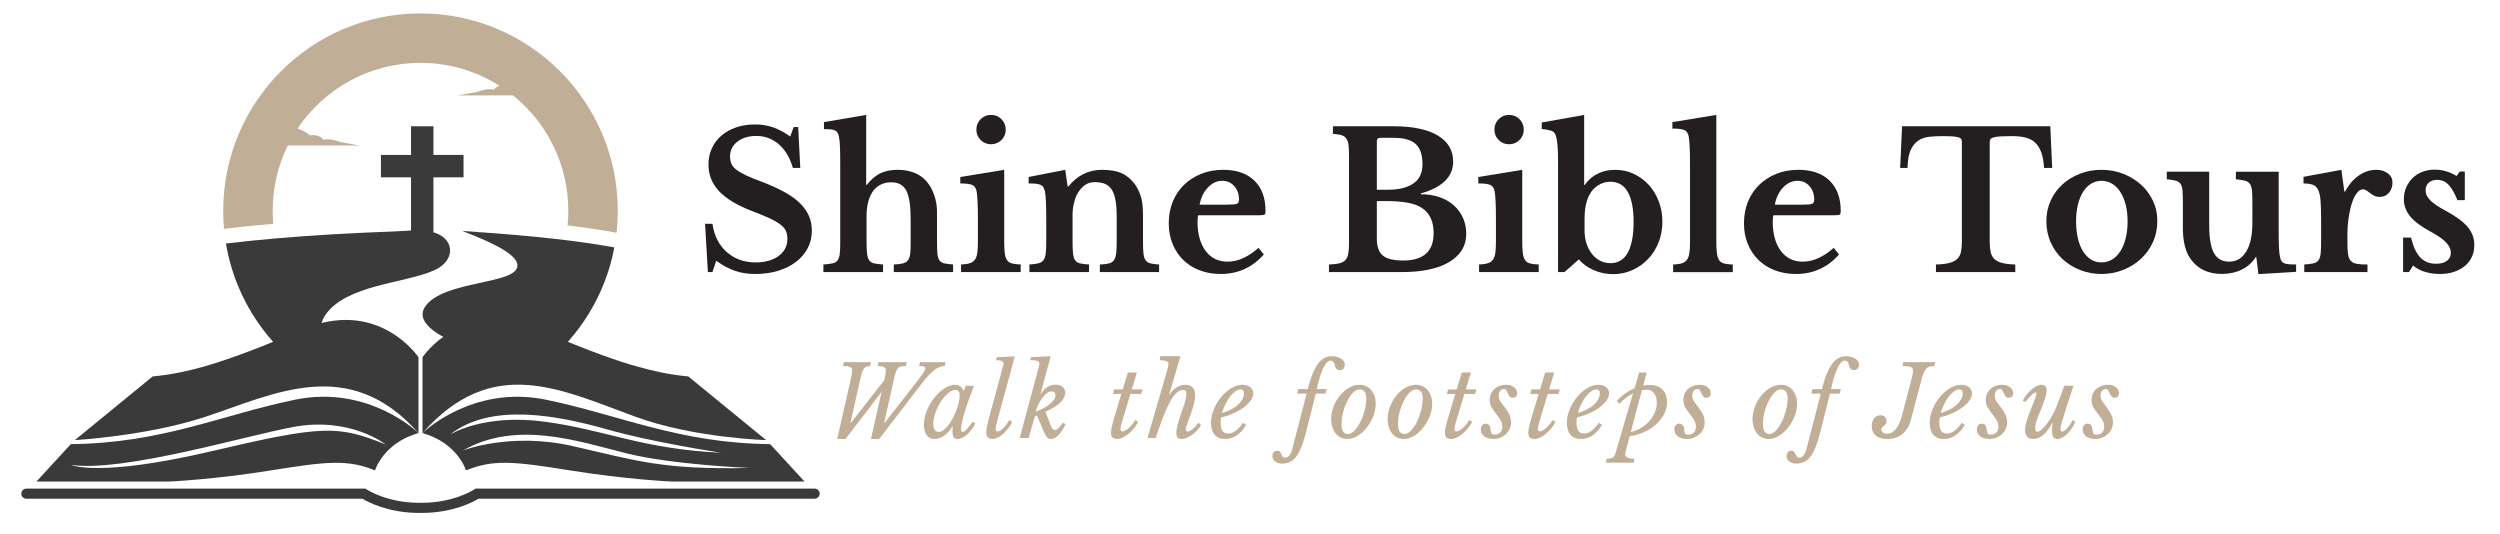
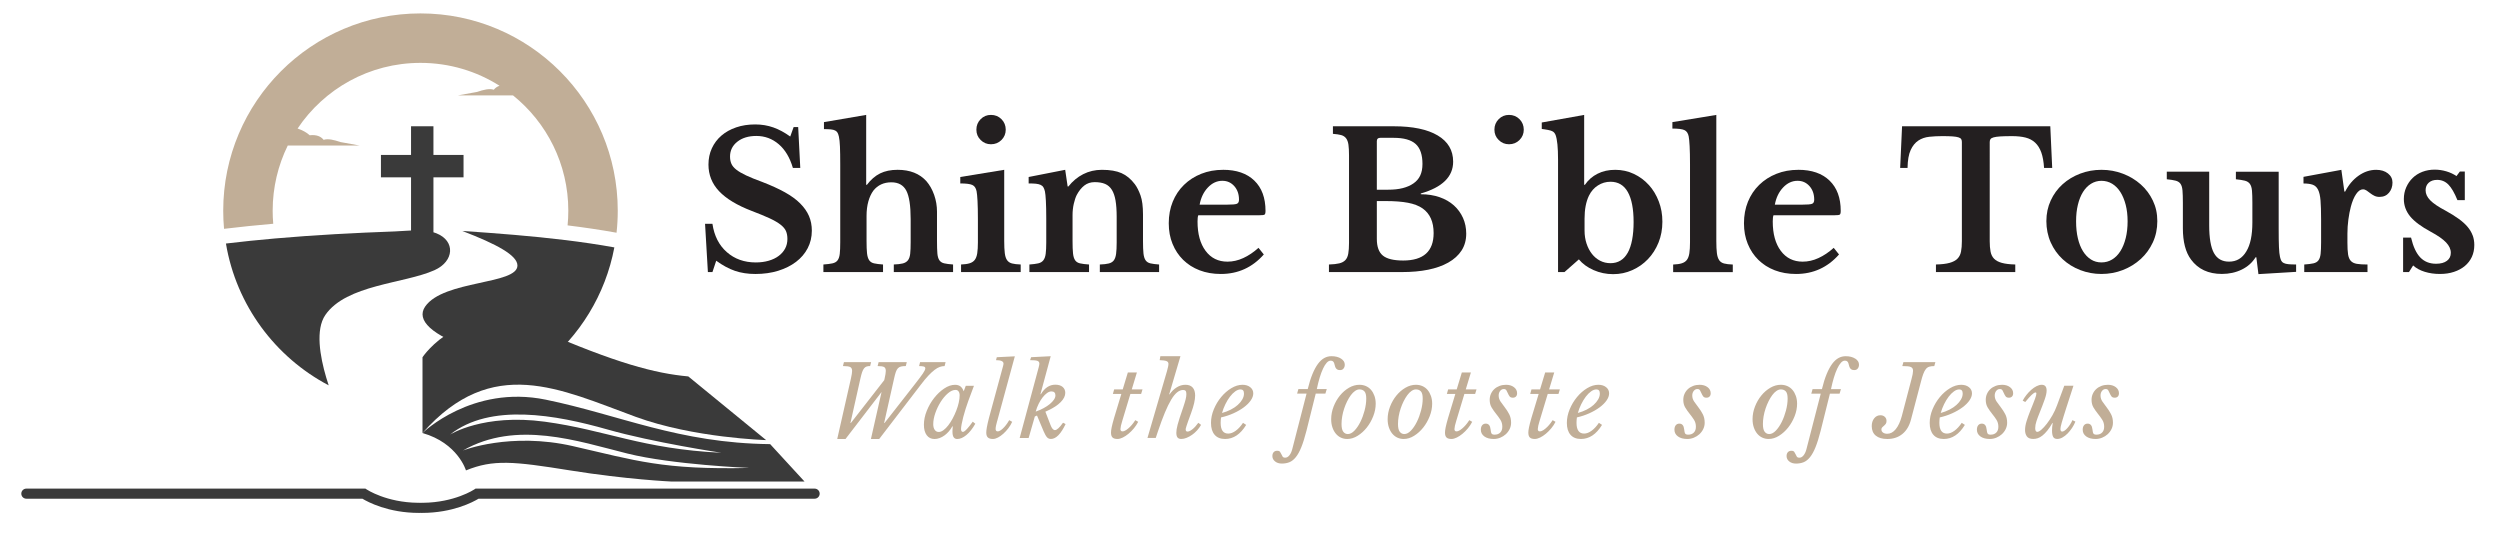
<svg xmlns="http://www.w3.org/2000/svg" id="Layer_1" viewBox="0 0 1975.3 421.78">
  <defs>
    <style>.cls-1,.cls-2{fill:#3a3a3a;}.cls-2,.cls-3{fill-rule:evenodd;}.cls-4,.cls-3{fill:#c1ae97;}.cls-5{fill:#231f20;}</style>
  </defs>
  <g>
    <path class="cls-1" d="M502.32,329.36c45.69,16.72,103.01,18.37,103.01,18.37l-61.49-50.31c-26.35-2.4-56.69-10.38-117.38-36.73-60.69-26.35-92.63,21.56-92.63,21.56v59.89c55.1-62.28,108.6-34.7,168.49-12.78Z" />
    <path class="cls-1" d="M643.66,386.06H375.72l-1.02,.69c-.15,.1-15.54,10.27-40.45,10.51-.18-.02-.35-.03-.53-.02-.5,.01-.99,.02-1.49,.02-.49,0-.98,0-1.49-.02-.18,0-.36,0-.53,.02-24.91-.24-40.3-10.41-40.45-10.51l-1.02-.69H20.82c-2.2,0-3.99,1.79-3.99,3.99s1.79,3.99,3.99,3.99H286.36c4.24,2.57,20.33,11.22,44.7,11.22,.39,0,.78-.01,1.17-.02,.39,0,.79,.02,1.17,.02,24.37,0,40.46-8.65,44.7-11.22h265.55c2.2,0,3.99-1.79,3.99-3.99s-1.79-3.99-3.99-3.99Z" />
-     <path class="cls-1" d="M238.01,260.69c-60.69,26.35-91.03,34.34-117.38,36.73l-61.49,50.31s56.79-3.17,103.01-18.37c53.92-17.73,113.39-49.51,168.49,12.78v-59.89s-31.94-47.91-92.63-21.56Z" />
    <path class="cls-1" d="M368.17,371.68c21.56-8.78,37.53-7.19,82.25,0,44.72,7.19,79.85,8.78,79.85,8.78h105.4l-27.15-29.54c-72.66-.8-118.98-23.16-177.27-35.13-58.29-11.98-97.42,26.35-97.42,26.35,27.95,7.99,34.34,29.54,34.34,29.54Zm84.64-19.16c-49.7-11.38-87.03,3.43-87.03,3.43,42.31-24.19,90.62-7.42,129.95,2.4,35.52,8.87,96.42,11.38,96.42,11.38-68.67,1.56-89.63-5.82-139.34-17.2Zm27.15-13.18c36.25,10.31,90.03,18.4,90.03,18.4-62.88-2.99-91.03-17.97-139.53-24.55-48.51-6.59-74.86,10.18-74.86,10.18,31.74-25.15,83.63-15.61,124.36-4.03Z" />
-     <path class="cls-1" d="M214.06,371.68c44.72-7.19,60.69-8.78,82.25,0,0,0,6.39-21.56,34.34-29.54,0,0-39.13-38.33-97.42-26.35s-104.6,34.34-177.27,35.13l-27.15,29.54h105.4s35.13-1.6,79.85-8.78Zm-157.88-4.36c40.72,5.99,136.32-22.63,175.46-29.94,45.1-8.42,73.06,13.77,73.06,13.77-37.73-14.97-48.51-15.57-137.74,5.39-89.23,20.96-110.79,10.78-110.79,10.78Z" />
  </g>
  <g>
    <g>
      <path class="cls-2" d="M257.06,248.86c16.61-24.04,62.18-24.68,86.14-35.34,15.73-7,16.84-23.12,1.58-29.2-.75-.3-1.51-.56-2.31-.79v-43.42h23.78v-17.7h-23.78v-22.67h-17.7v22.67h-23.78v17.7h23.78v42.01c-4.61,.19-9.12,.59-13.01,.74-31.24,1.13-62.89,2.8-94.27,5.54-13.06,1.14-26.06,2.47-38.97,4.02,8.17,48.73,38.94,89.8,81.18,112.05-5.27-15.77-10.2-37.18-5.13-50.76,.66-1.76,1.48-3.39,2.49-4.85Z" />
      <path class="cls-2" d="M446.73,189.7c-26.36-3.23-53.52-5.31-81.48-7.22,27.35,10.49,43.46,19.23,43.59,27.24,.24,15.28-58.48,11.46-72.92,32.51-7.32,10.68,4.92,22.64,37.32,33.65,3.22,1.09,6.64,2.18,10.25,3.25l45.81,9.31c28.64-22.83,49.07-55.53,56.11-92.96-12.7-2.3-25.59-4.18-38.68-5.79Z" />
    </g>
    <path class="cls-3" d="M215.44,166.48c0-18.47,4.29-35.95,11.92-51.48h56.86l-15.26-2.76c-5.12-1.77-9.85-2.88-13.23-1.74-2.2-2.7-5.55-4.23-11.05-3.63-2.49-2.33-5.79-4.01-9.55-5.33,20.96-31.27,56.62-51.86,97.1-51.86,22.97,0,44.39,6.63,62.46,18.08h0c-1.93,.64-3.39,1.73-4.54,3.14-3.38-1.14-8.1-.03-13.23,1.74l-15.26,2.76h43.71c26.62,21.41,43.66,54.25,43.66,91.07,0,3.92-.19,7.79-.57,11.61,12.95,1.6,25.85,3.49,38.68,5.8,.64-5.72,.96-11.53,.96-17.41,0-86.08-69.79-155.87-155.87-155.87S176.37,80.4,176.37,166.48c0,4.83,.22,9.61,.65,14.32,12.93-1.55,25.89-2.88,38.87-4.02-.3-3.39-.45-6.83-.45-10.3h0Z" />
  </g>
  <g>
    <path class="cls-5" d="M632.25,160.74c-3.14-3.14-7.18-6.08-12.12-8.83-4.94-2.74-10.9-5.46-17.88-8.15-5.19-1.89-9.43-3.61-12.72-5.16-3.29-1.54-5.89-3.07-7.78-4.56-1.9-1.5-3.19-3.07-3.89-4.71-.7-1.65-1.05-3.52-1.05-5.61,0-4.79,1.92-8.7,5.76-11.74,3.84-3.04,8.85-4.56,15.04-4.56,6.68,0,12.57,2.17,17.65,6.51,5.09,4.34,8.83,10.6,11.22,18.78h5.83l-1.65-32.31h-3.59l-2.69,7.48c-4.39-3.19-8.83-5.58-13.31-7.18-4.49-1.59-9.28-2.39-14.36-2.39-5.49,0-10.5,.77-15.03,2.32-4.54,1.55-8.43,3.72-11.67,6.51-3.24,2.79-5.76,6.13-7.55,10.02-1.8,3.89-2.69,8.18-2.69,12.87,0,8.08,2.79,15.09,8.38,21.02,5.58,5.93,14.21,11.15,25.88,15.63,5.78,2.2,10.5,4.14,14.14,5.83,3.64,1.7,6.51,3.37,8.6,5.01,2.09,1.65,3.52,3.34,4.26,5.09,.75,1.75,1.12,3.81,1.12,6.21,0,2.79-.6,5.31-1.79,7.55-1.2,2.24-2.89,4.19-5.09,5.83-2.19,1.65-4.84,2.92-7.93,3.81-3.09,.9-6.48,1.35-10.17,1.35-9.08,0-16.71-2.72-22.89-8.15-6.19-5.43-9.97-12.89-11.37-22.37h-5.83l2.24,38.15h3.59l2.99-8.98c5.09,3.69,10.02,6.36,14.81,8s10.17,2.47,16.16,2.47c6.58,0,12.59-.85,18.03-2.54,5.44-1.7,10.12-4.04,14.06-7.03,3.94-2.99,7.01-6.58,9.2-10.77,2.19-4.19,3.29-8.83,3.29-13.91,0-4.19-.75-8.03-2.24-11.52-1.5-3.49-3.81-6.81-6.96-9.95Z" />
    <path class="cls-5" d="M742.21,205.62c-.85-1.25-1.37-3.04-1.57-5.39-.2-2.34-.3-5.61-.3-9.8v-23.19c0-4.59-.75-9-2.24-13.24-1.5-4.24-3.54-7.85-6.13-10.85-5.39-5.98-12.97-8.98-22.74-8.98-5.39,0-10,.95-13.84,2.84-3.84,1.9-7.31,4.89-10.4,8.98h-.6v-55.2l-33.36,5.69v5.54c2.19,0,4.01,.08,5.46,.22,1.44,.15,2.59,.45,3.44,.9,.85,.45,1.47,1.05,1.87,1.79,.4,.75,.75,1.77,1.05,3.07,.4,1.79,.67,4.41,.82,7.85,.15,3.44,.22,8.15,.22,14.14v61.49c0,3.79-.13,6.81-.37,9.05-.25,2.24-.82,3.96-1.72,5.16-.9,1.2-2.24,2-4.04,2.39-1.8,.4-4.19,.7-7.18,.9v5.98h47.12v-5.98c-2.99-.2-5.36-.5-7.11-.9-1.75-.4-3.04-1.25-3.89-2.54-.85-1.29-1.4-3.12-1.65-5.46-.25-2.34-.37-5.56-.37-9.65v-19.9c0-4.19,.47-7.98,1.42-11.37,.95-3.39,2.27-6.23,3.96-8.53,3.49-4.39,8.23-6.58,14.21-6.58,5.58,0,9.52,2.2,11.82,6.58,2.29,4.39,3.44,11.87,3.44,22.44v18.4c0,3.79-.13,6.81-.37,9.05-.25,2.24-.85,3.96-1.8,5.16-.95,1.2-2.3,2.02-4.04,2.47-1.75,.45-4.11,.72-7.11,.82v5.98h46.83v-5.98c-2.99-.2-5.34-.5-7.03-.9-1.7-.4-2.97-1.22-3.81-2.47Z" />
    <path class="cls-5" d="M782.98,113.98c3.29,0,6.06-1.12,8.3-3.37,2.24-2.24,3.37-4.96,3.37-8.15s-1.12-6.06-3.37-8.3-5.01-3.37-8.3-3.37-5.91,1.12-8.15,3.37-3.37,5.01-3.37,8.3,1.12,5.91,3.37,8.15c2.24,2.24,4.96,3.37,8.15,3.37Z" />
    <path class="cls-5" d="M795.69,205.54c-.9-1.29-1.5-3.14-1.79-5.54-.3-2.39-.45-5.58-.45-9.58v-56.25l-34.71,5.68v5.09c4.59,0,7.75,.4,9.5,1.2,1.74,.8,2.87,2.45,3.37,4.94,.3,1.4,.55,3.96,.75,7.71,.2,3.74,.3,8.5,.3,14.29v18.4c0,3.49-.18,6.36-.52,8.6-.35,2.24-1,3.99-1.94,5.24-.95,1.25-2.3,2.15-4.04,2.69-1.75,.55-4.02,.87-6.81,.97v5.98h47.12v-5.98c-2.89-.1-5.19-.37-6.88-.82-1.7-.45-2.99-1.32-3.89-2.62Z" />
    <path class="cls-5" d="M905.13,205.62c-.85-1.25-1.4-3.04-1.65-5.39-.25-2.34-.37-5.56-.37-9.65v-21.09c0-6.38-.65-11.39-1.94-15.04-1.3-3.64-2.79-6.61-4.49-8.9-3.09-4.09-6.61-7.01-10.55-8.75-3.94-1.74-9.1-2.62-15.48-2.62-5.39,0-10.32,1.15-14.81,3.44-4.49,2.3-8.38,5.54-11.67,9.72h-.6l-1.94-13.17-28.87,5.68v5.09c2.29,0,4.19,.08,5.68,.22,1.5,.15,2.74,.45,3.74,.9,1,.45,1.74,1.1,2.24,1.95,.5,.85,.9,1.92,1.2,3.22,.3,1.3,.55,3.77,.75,7.41,.2,3.64,.3,8.4,.3,14.29v18.7c0,3.79-.15,6.78-.45,8.98-.3,2.2-.92,3.89-1.87,5.09-.95,1.2-2.3,2-4.04,2.39-1.75,.4-4.06,.7-6.96,.9v5.98h47.12v-5.98c-2.99-.2-5.36-.5-7.11-.9-1.75-.4-3.04-1.22-3.89-2.47-.85-1.25-1.4-3.04-1.65-5.39-.25-2.34-.37-5.56-.37-9.65v-20.64c0-3.09,.32-6.06,.97-8.9,.65-2.84,1.42-5.16,2.32-6.96,1.69-3.19,3.69-5.68,5.98-7.48,2.29-1.8,5.04-2.69,8.23-2.69s6.03,.47,8.23,1.42c2.19,.95,3.96,2.49,5.31,4.64,1.35,2.15,2.32,4.96,2.92,8.45,.6,3.49,.9,7.78,.9,12.87v20.35c0,3.69-.15,6.66-.45,8.9-.3,2.24-.9,3.96-1.79,5.16s-2.22,2.02-3.96,2.47c-1.75,.45-4.11,.72-7.11,.82v5.98h46.83v-5.98c-2.89-.2-5.19-.5-6.88-.9-1.7-.4-2.97-1.22-3.81-2.47Z" />
    <path class="cls-5" d="M966.39,134.18c-6.28,0-12.04,1.05-17.28,3.14-5.24,2.09-9.78,5.01-13.61,8.75-3.84,3.74-6.81,8.18-8.9,13.32-2.09,5.14-3.14,10.8-3.14,16.98s1,11.42,2.99,16.31c1.99,4.89,4.79,9.1,8.38,12.64,3.59,3.54,7.9,6.28,12.94,8.23,5.04,1.94,10.65,2.92,16.83,2.92,13.56,0,24.88-5.14,33.96-15.41l-4.19-5.24c-3.89,3.49-7.91,6.19-12.04,8.08-4.14,1.9-8.3,2.84-12.49,2.84-7.28,0-13.04-2.84-17.28-8.53-4.24-5.68-6.36-13.41-6.36-23.19,0-2.39,.2-4.04,.6-4.94h48.17c2.29,0,3.69-.17,4.19-.52,.5-.35,.75-1.32,.75-2.92,0-10.27-2.94-18.25-8.83-23.94-5.89-5.69-14.11-8.53-24.68-8.53Zm10.85,26.85c-1.15,.45-3.72,.67-7.7,.67h-21.69c1-5.48,3.17-10,6.51-13.54,3.34-3.54,7.16-5.31,11.44-5.31,3.79,0,6.93,1.4,9.42,4.19,2.49,2.79,3.74,6.38,3.74,10.77,0,1.7-.58,2.77-1.72,3.22Z" />
    <path class="cls-5" d="M1148.76,162.31c-3.09-2.79-6.86-4.96-11.29-6.51-4.44-1.54-9.4-2.32-14.89-2.32v-.6c17.05-4.89,25.58-13.26,25.58-25.13,0-8.98-4.06-15.88-12.19-20.72-8.13-4.84-19.72-7.26-34.78-7.26h-48.02v5.98c2.69,.2,4.86,.52,6.51,.97,1.65,.45,2.94,1.3,3.89,2.54,.95,1.25,1.57,2.94,1.87,5.09,.3,2.15,.45,4.96,.45,8.45v69.12c0,3.49-.2,6.33-.6,8.53-.4,2.2-1.17,3.89-2.32,5.09-1.15,1.2-2.75,2.04-4.79,2.54-2.04,.5-4.76,.8-8.15,.9v5.98h57.6c15.56,0,27.77-2.49,36.65-7.48,4.59-2.59,8.1-5.78,10.55-9.57,2.44-3.79,3.67-8.23,3.67-13.31,0-4.49-.85-8.63-2.54-12.42-1.7-3.79-4.09-7.08-7.18-9.87Zm-60.89-50.87c0-1.69,.9-2.54,2.69-2.54h10.62c7.98,0,13.76,1.62,17.35,4.86,3.59,3.24,5.39,8.5,5.39,15.78s-2.39,12.12-7.18,15.41c-2.3,1.6-5.09,2.82-8.38,3.67-3.29,.85-7.18,1.27-11.67,1.27h-8.83v-38.45Zm20.79,94.4c-7.48,0-12.82-1.29-16.01-3.89-3.19-2.59-4.79-6.98-4.79-13.17v-29.92h7.18c6.88,0,12.69,.45,17.43,1.35,4.74,.9,8.6,2.39,11.59,4.49,5.78,4.09,8.68,10.57,8.68,19.45,0,14.46-8.03,21.69-24.09,21.69Z" />
    <path class="cls-5" d="M1192.29,113.98c3.29,0,6.06-1.12,8.3-3.37s3.37-4.96,3.37-8.15-1.12-6.06-3.37-8.3c-2.24-2.24-5.01-3.37-8.3-3.37s-5.91,1.12-8.15,3.37-3.37,5.01-3.37,8.3,1.12,5.91,3.37,8.15c2.24,2.24,4.96,3.37,8.15,3.37Z" />
-     <path class="cls-5" d="M1205.01,205.54c-.9-1.29-1.5-3.14-1.8-5.54-.3-2.39-.45-5.58-.45-9.58v-56.25l-34.71,5.68v5.09c4.59,0,7.75,.4,9.5,1.2,1.74,.8,2.87,2.45,3.37,4.94,.3,1.4,.55,3.96,.75,7.71,.2,3.74,.3,8.5,.3,14.29v18.4c0,3.49-.18,6.36-.52,8.6-.35,2.24-1,3.99-1.95,5.24-.95,1.25-2.29,2.15-4.04,2.69-1.75,.55-4.02,.87-6.81,.97v5.98h47.12v-5.98c-2.89-.1-5.19-.37-6.88-.82-1.7-.45-2.99-1.32-3.89-2.62Z" />
    <path class="cls-5" d="M1302.77,146.15c-3.34-3.69-7.28-6.61-11.82-8.75-4.54-2.14-9.45-3.22-14.74-3.22s-9.83,1.02-13.91,3.07c-4.09,2.04-7.43,4.96-10.02,8.75h-.6v-55.2l-33.51,5.98v5.09c2.09,.3,3.79,.58,5.09,.82,1.29,.25,2.32,.55,3.07,.9,.75,.35,1.32,.77,1.72,1.27,.4,.5,.75,1.1,1.05,1.79,1.29,3.49,1.94,9.92,1.94,19.3v89.01h5.09l11.37-10.02c2.89,3.49,6.75,6.31,11.59,8.45,4.84,2.14,10,3.22,15.48,3.22s10.3-1.05,15.04-3.14c4.74-2.09,8.88-4.99,12.42-8.68,3.54-3.69,6.33-8.05,8.38-13.09,2.04-5.04,3.07-10.55,3.07-16.53s-.95-11.02-2.84-16.01c-1.9-4.99-4.51-9.32-7.85-13.02Zm-16.68,53.56c-3.09,5.49-7.63,8.23-13.61,8.23-2.99,0-5.74-.65-8.23-1.95-2.49-1.29-4.64-3.09-6.43-5.39-1.79-2.29-3.22-5.01-4.26-8.15s-1.57-6.56-1.57-10.25v-9.43c0-7.28,1.14-13.31,3.44-18.1,1.69-3.49,4.06-6.21,7.11-8.15,3.04-1.95,6.36-2.92,9.95-2.92,6.08,0,10.65,2.72,13.69,8.15,3.04,5.44,4.56,13.34,4.56,23.71s-1.55,18.75-4.64,24.24Z" />
    <path class="cls-5" d="M1358.35,205.54c-.9-1.29-1.5-3.14-1.8-5.54-.3-2.39-.45-5.58-.45-9.58V90.8l-34.71,5.69v5.09c4.59,0,7.75,.4,9.5,1.2,1.74,.8,2.87,2.45,3.37,4.94,.3,1.4,.55,3.96,.75,7.71,.2,3.74,.3,8.5,.3,14.29v61.79c0,3.49-.18,6.36-.52,8.6-.35,2.24-1,3.99-1.95,5.24-.95,1.25-2.29,2.15-4.04,2.69-1.75,.55-4.02,.87-6.81,.97v5.98h47.12v-5.98c-2.89-.1-5.19-.37-6.88-.82-1.7-.45-2.99-1.32-3.89-2.62Z" />
    <path class="cls-5" d="M1420.88,134.18c-6.28,0-12.04,1.05-17.28,3.14-5.24,2.09-9.78,5.01-13.61,8.75-3.84,3.74-6.81,8.18-8.9,13.32-2.09,5.14-3.14,10.8-3.14,16.98s1,11.42,2.99,16.31c1.99,4.89,4.79,9.1,8.38,12.64,3.59,3.54,7.9,6.28,12.94,8.23,5.04,1.94,10.65,2.92,16.83,2.92,13.56,0,24.88-5.14,33.96-15.41l-4.19-5.24c-3.89,3.49-7.91,6.19-12.04,8.08-4.14,1.9-8.3,2.84-12.49,2.84-7.28,0-13.04-2.84-17.28-8.53-4.24-5.68-6.36-13.41-6.36-23.19,0-2.39,.2-4.04,.6-4.94h48.17c2.29,0,3.69-.17,4.19-.52,.5-.35,.75-1.32,.75-2.92,0-10.27-2.94-18.25-8.83-23.94-5.89-5.69-14.11-8.53-24.68-8.53Zm10.85,26.85c-1.15,.45-3.72,.67-7.7,.67h-21.69c1-5.48,3.17-10,6.51-13.54,3.34-3.54,7.16-5.31,11.44-5.31,3.79,0,6.93,1.4,9.42,4.19,2.49,2.79,3.74,6.38,3.74,10.77,0,1.7-.58,2.77-1.72,3.22Z" />
    <path class="cls-5" d="M1620,99.77h-117.14l-1.5,32.91h5.83c.1-6.08,.92-10.79,2.47-14.14,1.54-3.34,3.56-5.83,6.06-7.48,2.49-1.65,5.39-2.64,8.68-2.99,3.29-.35,6.73-.52,10.32-.52,3.29,0,5.96,.08,8,.22,2.04,.15,3.61,.4,4.71,.75,1.1,.35,1.82,.82,2.17,1.42,.35,.6,.52,1.35,.52,2.24v78.39c0,3.19-.22,5.94-.67,8.23-.45,2.3-1.4,4.17-2.84,5.61-1.45,1.45-3.52,2.54-6.21,3.29-2.69,.75-6.28,1.17-10.77,1.27v5.98h62.68v-5.98c-4.39-.1-7.93-.52-10.62-1.27-2.69-.75-4.74-1.84-6.13-3.29-1.4-1.44-2.32-3.31-2.77-5.61-.45-2.29-.67-5.04-.67-8.23V112.19c0-.9,.2-1.65,.6-2.24,.4-.6,1.22-1.07,2.47-1.42,1.25-.35,3.04-.6,5.39-.75,2.34-.15,5.46-.22,9.35-.22s7.48,.37,10.47,1.12c2.99,.75,5.54,2.09,7.63,4.04,2.09,1.95,3.71,4.54,4.86,7.78,1.15,3.24,1.87,7.31,2.17,12.19h6.43l-1.5-32.91Z" />
    <path class="cls-5" d="M1691.44,145.7c-4.04-3.59-8.73-6.41-14.06-8.45-5.34-2.04-11-3.07-16.98-3.07s-11.47,1-16.75,2.99c-5.29,2-9.93,4.79-13.91,8.38-3.99,3.59-7.13,7.88-9.42,12.87-2.3,4.99-3.44,10.42-3.44,16.31s1.15,11.69,3.44,16.83c2.29,5.14,5.43,9.55,9.42,13.24,3.99,3.69,8.62,6.56,13.91,8.6,5.29,2.04,10.87,3.07,16.75,3.07s11.64-1.05,16.98-3.14c5.33-2.09,10.02-4.99,14.06-8.68,4.04-3.69,7.23-8.08,9.58-13.17,2.34-5.09,3.52-10.67,3.52-16.76s-1.17-11.29-3.52-16.23c-2.34-4.94-5.54-9.2-9.58-12.79Zm-11.89,42.49c-1,3.99-2.39,7.41-4.19,10.25-1.8,2.84-3.96,5.04-6.51,6.58-2.54,1.55-5.36,2.32-8.45,2.32s-5.86-.77-8.3-2.32c-2.45-1.55-4.54-3.71-6.28-6.51-1.75-2.79-3.09-6.18-4.04-10.17-.95-3.99-1.42-8.48-1.42-13.46s.47-9.15,1.42-13.09c.95-3.94,2.29-7.3,4.04-10.1,1.74-2.79,3.86-4.96,6.36-6.51,2.49-1.54,5.24-2.32,8.23-2.32s5.91,.77,8.45,2.32c2.54,1.55,4.71,3.74,6.51,6.58,1.79,2.84,3.19,6.21,4.19,10.1,1,3.89,1.5,8.23,1.5,13.02s-.5,9.33-1.5,13.31Z" />
    <path class="cls-5" d="M1804.46,207.86c-.9-.45-1.55-1.05-1.94-1.79-.4-.75-.75-1.77-1.05-3.07-.4-1.7-.67-4.26-.82-7.71-.15-3.44-.22-8.2-.22-14.29v-45.33h-33.81v5.98c2.99,.3,5.36,.67,7.11,1.12,1.74,.45,3.07,1.3,3.96,2.54,.9,1.25,1.45,3.04,1.65,5.39,.2,2.34,.3,5.51,.3,9.5v15.56c0,10.08-1.6,17.71-4.79,22.89-3.19,5.39-7.73,8.08-13.61,8.08-5.49,0-9.48-2.27-11.97-6.81-2.49-4.54-3.74-11.84-3.74-21.92v-42.34h-33.51v5.98c2.99,.3,5.33,.67,7.03,1.12,1.69,.45,2.97,1.27,3.81,2.47,.85,1.2,1.37,2.97,1.57,5.31,.2,2.34,.3,5.56,.3,9.65v20.2c0,10.67,2.14,18.9,6.43,24.68,5.58,7.58,13.71,11.37,24.39,11.37,5.78,0,11.02-1.15,15.71-3.44,4.69-2.29,8.33-5.54,10.92-9.72h.6l1.65,13.31,29.77-1.79v-5.83c-2.49,0-4.51-.07-6.06-.22-1.55-.15-2.77-.45-3.67-.9Z" />
    <path class="cls-5" d="M1886.75,137.02c-2.39-1.89-5.49-2.84-9.28-2.84-4.89,0-9.53,1.55-13.91,4.64-4.39,3.09-7.93,7.28-10.62,12.57h-.6l-2.39-17.2-29.92,5.54v5.24c2.99,0,5.41,.33,7.26,.97,1.84,.65,3.27,1.97,4.26,3.96,1,2,1.65,4.84,1.94,8.53,.3,3.69,.45,8.63,.45,14.81v18.25c0,3.79-.13,6.81-.37,9.05-.25,2.24-.82,3.96-1.72,5.16s-2.24,2-4.04,2.39c-1.79,.4-4.19,.7-7.18,.9v5.98h49.97v-5.98c-3.49,0-6.28-.17-8.38-.52-2.09-.35-3.69-1.12-4.79-2.32-1.1-1.2-1.82-2.92-2.17-5.16-.35-2.24-.52-5.31-.52-9.2v-7.18c0-3.69,.25-7.41,.75-11.15,.5-3.74,1.15-7.11,1.94-10.1,1.1-4.19,2.49-7.53,4.19-10.02,1.69-2.49,3.49-3.74,5.39-3.74,1,0,1.97,.33,2.92,.97,.95,.65,1.89,1.35,2.84,2.09,.95,.75,2.02,1.42,3.22,2.02,1.2,.6,2.54,.9,4.04,.9,3.19,0,5.71-1.1,7.55-3.29,1.84-2.19,2.77-4.89,2.77-8.08,0-2.89-1.2-5.29-3.59-7.18Z" />
    <path class="cls-5" d="M1953.69,186.02c-.85-2.34-2.17-4.59-3.96-6.73-1.79-2.14-4.14-4.26-7.03-6.36-2.89-2.09-6.33-4.24-10.32-6.43-5.68-2.99-9.75-5.73-12.19-8.23-2.45-2.49-3.67-5.14-3.67-7.93,0-2.49,.82-4.49,2.47-5.98s3.86-2.24,6.66-2.24c3.49,0,6.46,1.25,8.9,3.74,2.44,2.49,4.81,6.58,7.11,12.27h5.83v-22.59h-3.89l-2.69,3.59c-2.3-1.59-4.96-2.84-8-3.74-3.04-.9-6.11-1.35-9.2-1.35-3.49,0-6.73,.58-9.72,1.72-2.99,1.15-5.56,2.77-7.7,4.86-2.15,2.09-3.84,4.56-5.09,7.41-1.25,2.84-1.87,5.91-1.87,9.2,0,5.09,1.65,9.65,4.94,13.69,3.29,4.04,8.73,8.1,16.31,12.19,5.58,2.99,9.62,5.81,12.12,8.45,2.49,2.64,3.74,5.36,3.74,8.15s-1.02,4.81-3.07,6.36c-2.05,1.55-4.91,2.32-8.6,2.32-5.09,0-9.23-1.65-12.42-4.94-3.19-3.29-5.64-8.53-7.33-15.71h-6.28v27.23h4.64l3.29-5.24c2.39,2.2,5.43,3.87,9.13,5.01,3.69,1.15,7.68,1.72,11.97,1.72s7.8-.55,11.15-1.65c3.34-1.1,6.21-2.64,8.6-4.64,2.39-1.99,4.24-4.39,5.54-7.18,1.29-2.79,1.94-5.93,1.94-9.43,0-2.69-.42-5.21-1.27-7.55Z" />
  </g>
  <g>
    <path class="cls-4" d="M738.44,292.24c1.48-1.12,2.85-1.89,4.13-2.33,1.27-.44,2.53-.66,3.78-.66l.78-3.11h-20.16l-.78,3.11c1.66,0,2.89,.12,3.7,.35,.8,.23,1.21,.71,1.21,1.44,0,.88-.68,2.3-2.02,4.24-1.35,1.95-3.43,4.71-6.23,8.29l-23.98,30.67h-.31l7.86-35.11c.47-2.13,.92-3.84,1.36-5.14,.44-1.3,1-2.3,1.67-3,.67-.7,1.5-1.17,2.49-1.4,.98-.23,2.23-.35,3.74-.35l.78-3.11h-22.26l-.78,3.11c2.54,0,4.25,.26,5.14,.78,.88,.52,1.32,1.53,1.32,3.04,0,1.3-.31,3.3-.93,5.99l-.31,1.32-26.39,33.86h-.31l7.86-35.11c.47-2.08,.92-3.76,1.36-5.06,.44-1.3,.96-2.31,1.56-3.04,.6-.73,1.27-1.21,2.02-1.44,.75-.23,1.67-.35,2.76-.35l.78-3.11h-21.48l-.78,3.11c2.85,0,4.77,.26,5.76,.78,.98,.52,1.48,1.53,1.48,3.04,0,1.3-.31,3.3-.93,5.99l-10.82,47.8h6.54l28.49-37.13-8.41,37.13h6.54l32.77-42.74c2.23-2.96,4.25-5.4,6.07-7.32,1.82-1.92,3.46-3.44,4.94-4.55Z" />
    <path class="cls-4" d="M763.97,338.98c-1.38,1.51-2.43,2.26-3.15,2.26-.99,0-1.48-.75-1.48-2.26,0-.83,.16-2.1,.47-3.81,.31-1.71,.74-3.61,1.28-5.68,.54-2.07,1.17-4.23,1.87-6.46,.7-2.23,1.41-4.33,2.14-6.3l4.44-11.91h-6.46l-1.63,4.36c-.68-1.82-1.56-3.12-2.65-3.93-1.09-.8-2.49-1.21-4.2-1.21-2.8,0-5.66,.97-8.56,2.92-2.91,1.95-5.55,4.44-7.94,7.47-2.39,3.04-4.33,6.42-5.84,10.16-1.51,3.74-2.26,7.4-2.26,10.98s.74,6.29,2.22,8.29c1.48,2,3.54,3,6.19,3,1.3,0,2.62-.25,3.97-.74,1.35-.49,2.65-1.19,3.89-2.1s2.4-1.97,3.46-3.19c1.06-1.22,1.99-2.55,2.76-4.01l.31,.08c-.1,1.04-.17,1.87-.19,2.49-.03,.62-.04,1.17-.04,1.63,0,2.08,.32,3.57,.97,4.48,.65,.91,1.57,1.36,2.76,1.36,2.33,0,4.76-1.05,7.28-3.15,2.52-2.1,4.87-5.07,7.04-8.91l-2.02-1.63c-1.71,2.39-3.26,4.33-4.63,5.84Zm-6.42-20.94c-.47,2.08-1.12,4.19-1.95,6.34-.83,2.15-1.79,4.24-2.88,6.27s-2.25,3.83-3.46,5.41c-1.22,1.58-2.48,2.85-3.78,3.81-1.3,.96-2.54,1.44-3.74,1.44-1.35,0-2.41-.56-3.19-1.67-.78-1.12-1.17-2.61-1.17-4.48,0-2.7,.54-5.62,1.63-8.76,1.09-3.14,2.49-6.07,4.2-8.8,1.71-2.72,3.62-4.99,5.72-6.81,2.1-1.82,4.14-2.72,6.11-2.72,.99,0,1.76,.39,2.34,1.17,.57,.78,.86,1.84,.86,3.19,0,1.66-.23,3.53-.7,5.61Z" />
    <path class="cls-4" d="M787.91,332.68l13.93-51.14-14.25,.7-.62,2.33c3.94,0,5.92,.91,5.92,2.72,0,.47-.13,1.18-.39,2.14-.26,.96-.52,1.91-.78,2.84l-10.35,38.07c-.78,3.06-1.32,5.48-1.63,7.24-.31,1.77-.47,3.17-.47,4.2,0,1.82,.43,3.11,1.28,3.89,.86,.78,2.19,1.17,4.01,1.17,1.19,0,2.5-.38,3.93-1.13,1.43-.75,2.84-1.75,4.24-3,1.4-1.25,2.72-2.69,3.97-4.32s2.26-3.33,3.04-5.1l-2.33-1.32c-.31,.57-.81,1.36-1.48,2.37-.68,1.01-1.44,2-2.3,2.96-.86,.96-1.75,1.79-2.69,2.49-.93,.7-1.82,1.05-2.65,1.05-.57,0-.99-.18-1.25-.54-.26-.36-.39-.78-.39-1.25,0-.73,.1-1.62,.31-2.69,.21-1.06,.52-2.3,.93-3.7Z" />
    <path class="cls-4" d="M833.52,339.84c-1.35,0-2.54-1.43-3.58-4.28l-3.97-10.28,2.02-.93c4.31-1.97,7.67-4.18,10.08-6.62,2.41-2.44,3.62-4.88,3.62-7.32,0-1.97-.7-3.54-2.1-4.71-1.4-1.17-3.32-1.75-5.76-1.75-4.62,0-8.43,2.52-11.44,7.55l-.31-.08,8.1-29.97-15.49,.78-.78,2.33c2.91,0,4.85,.2,5.84,.58,.99,.39,1.48,1.13,1.48,2.22,0,.52-.18,1.48-.54,2.88l-15.02,55.81h7.08l4.9-16.97,1.71-.78,5.22,12.46c.98,2.28,1.88,3.87,2.69,4.75,.8,.88,1.83,1.32,3.07,1.32,4,0,7.86-3.92,11.6-11.75l-2.02-1.09c-2.75,3.89-4.88,5.84-6.38,5.84Zm-15.18-14.63c.57-2.13,1.34-4.16,2.3-6.11,.96-1.95,2.01-3.65,3.15-5.1,1.14-1.45,2.31-2.61,3.5-3.46,1.19-.86,2.34-1.28,3.43-1.28,2.13,0,3.19,1.06,3.19,3.19,0,1.04-.39,2.14-1.17,3.31s-1.86,2.32-3.23,3.46c-1.38,1.14-3.02,2.23-4.94,3.27-1.92,1.04-4,1.95-6.23,2.72Z" />
    <path class="cls-4" d="M898.29,294.3h-7.16l-4.05,13.39h-6.77l-1.01,3.58h6.69l-5.76,19.07c-.88,3.06-1.51,5.48-1.87,7.24-.36,1.77-.54,3.17-.54,4.2,0,1.82,.4,3.11,1.21,3.89,.8,.78,2.11,1.17,3.93,1.17,1.25,0,2.63-.38,4.16-1.13,1.53-.75,3.05-1.75,4.55-3,1.5-1.25,2.93-2.69,4.28-4.32,1.35-1.63,2.46-3.33,3.35-5.1l-2.26-1.32c-.36,.57-.92,1.36-1.67,2.37-.75,1.01-1.61,2-2.57,2.96-.96,.96-1.96,1.79-3,2.49-1.04,.7-2.02,1.05-2.96,1.05-.57,0-.97-.18-1.21-.54-.23-.36-.35-.78-.35-1.25,.05-1.45,.52-3.58,1.4-6.38l6.46-21.41h8.48l1.09-3.58h-8.48l4.05-13.39Z" />
    <path class="cls-4" d="M942.15,339.17c-1.53,1.22-2.82,1.83-3.85,1.83s-1.48-.6-1.48-1.79c0-.21,.04-.47,.12-.78,.08-.31,.25-.89,.51-1.75,.26-.86,.67-2.09,1.25-3.7,.57-1.61,1.37-3.81,2.41-6.62,1.09-2.96,1.89-5.58,2.41-7.86,.52-2.28,.78-4.28,.78-5.99,0-2.75-.65-4.85-1.95-6.31-1.3-1.45-3.19-2.18-5.68-2.18s-4.67,.66-6.85,1.99c-2.18,1.32-4.1,3.21-5.76,5.64l-.23-.16,8.87-30.05h-15.88l-.54,3.11c2.65,.11,4.46,.36,5.45,.78,.99,.42,1.48,1.14,1.48,2.18,0,.57-.1,1.35-.31,2.33-.21,.99-.49,2.13-.86,3.42l-15.41,52.78h6.54l1.79-5.37c1.92-5.71,3.74-10.61,5.45-14.71,1.71-4.1,3.36-7.47,4.94-10.12,1.58-2.65,3.15-4.59,4.71-5.84,1.56-1.25,3.14-1.87,4.75-1.87,.93,0,1.6,.25,1.98,.74,.39,.49,.58,1.34,.58,2.53s-.19,2.57-.58,4.13-1.03,3.66-1.91,6.31c-1.14,3.27-2.06,5.98-2.76,8.13-.7,2.15-1.25,3.97-1.63,5.45-.39,1.48-.66,2.71-.82,3.7-.16,.99-.23,1.92-.23,2.8,0,1.71,.31,2.96,.93,3.74,.62,.78,1.63,1.17,3.04,1.17,1.3,0,2.69-.3,4.16-.9,1.48-.6,2.93-1.4,4.36-2.41,1.43-1.01,2.75-2.19,3.97-3.54,1.22-1.35,2.24-2.78,3.08-4.28l-2.18-1.63c-1.56,2.18-3.1,3.88-4.63,5.1Z" />
    <path class="cls-4" d="M987.85,305.94c-1.58-1.27-3.62-1.91-6.11-1.91-2.96,0-5.92,.9-8.87,2.69-2.96,1.79-5.63,4.12-8.02,7.01-2.39,2.88-4.32,6.11-5.8,9.69-1.48,3.58-2.22,7.16-2.22,10.74,0,4.05,.96,7.17,2.88,9.38,1.92,2.21,4.67,3.31,8.25,3.31,6.59,0,12.14-3.71,16.66-11.13l-2.49-1.63c-1.76,2.65-3.67,4.72-5.72,6.23-2.05,1.51-4.04,2.26-5.96,2.26-4,0-5.99-2.83-5.99-8.49,0-.73,.03-1.44,.08-2.14,.05-.7,.13-1.41,.23-2.14,3.48-.78,6.76-1.87,9.85-3.27,3.09-1.4,5.79-2.96,8.1-4.67,2.31-1.71,4.14-3.53,5.49-5.45,1.35-1.92,2.02-3.79,2.02-5.61,0-1.97-.79-3.59-2.37-4.87Zm-6.27,9.65c-.88,1.53-2.09,2.98-3.62,4.36-1.53,1.38-3.36,2.61-5.49,3.7-2.13,1.09-4.44,1.97-6.93,2.65,.67-2.39,1.56-4.7,2.65-6.93,1.09-2.23,2.3-4.22,3.62-5.96,1.32-1.74,2.71-3.13,4.16-4.17,1.45-1.04,2.85-1.56,4.2-1.56,1.82,0,2.72,1.09,2.72,3.27,0,1.56-.44,3.1-1.32,4.63Z" />
    <path class="cls-4" d="M1045.33,291.3c.93-2,1.91-3.55,2.92-4.67,1.01-1.12,2.04-1.67,3.08-1.67,.83,0,1.45,.18,1.87,.54,.41,.36,.73,.83,.93,1.4,.21,.57,.38,1.17,.51,1.79,.13,.62,.34,1.22,.62,1.79,.29,.57,.7,1.04,1.25,1.4,.54,.36,1.31,.54,2.3,.54,1.19,0,2.11-.41,2.76-1.25,.65-.83,.97-1.84,.97-3.04,0-1.92-.99-3.51-2.96-4.79-1.97-1.27-4.49-1.91-7.55-1.91-2.02,0-3.92,.48-5.68,1.44-1.76,.96-3.42,2.49-4.98,4.59-1.56,2.1-3.01,4.79-4.36,8.06-1.35,3.27-2.6,7.24-3.74,11.91h-7.39l-1.01,3.58h7.47l-11.29,43.83c-.52,2.02-1.27,3.66-2.26,4.9-.99,1.25-2.08,1.87-3.27,1.87-1.04,0-1.74-.29-2.1-.86-.36-.57-.69-1.2-.97-1.87-.29-.67-.64-1.3-1.05-1.87-.41-.57-1.17-.86-2.26-.86-1.19,0-2.13,.38-2.8,1.13-.67,.75-1.01,1.78-1.01,3.08,0,1.66,.7,3.06,2.1,4.2s3.19,1.71,5.37,1.71,4.24-.36,6.03-1.09c1.79-.73,3.46-2.05,5.02-3.97,1.56-1.92,3.01-4.55,4.36-7.9,1.35-3.35,2.7-7.67,4.05-12.96l7.32-29.35h7.63l1.09-3.58h-7.86c.67-3.27,1.43-6.28,2.26-9.03,.83-2.75,1.71-5.12,2.65-7.12Z" />
    <path class="cls-4" d="M1083.36,308.12c-1.12-1.32-2.46-2.33-4.05-3.04-1.58-.7-3.31-1.05-5.18-1.05-2.85,0-5.62,.78-8.29,2.34-2.67,1.56-5.05,3.61-7.12,6.15-2.08,2.54-3.75,5.45-5.02,8.72-1.27,3.27-1.91,6.59-1.91,9.96,0,2.44,.34,4.63,1.01,6.58,.67,1.95,1.58,3.59,2.72,4.94,1.14,1.35,2.48,2.38,4.01,3.08,1.53,.7,3.18,1.05,4.94,1.05,2.8,0,5.55-.84,8.25-2.53,2.7-1.69,5.1-3.85,7.2-6.5,2.1-2.65,3.8-5.63,5.1-8.95,1.3-3.32,1.95-6.62,1.95-9.89,0-2.23-.33-4.27-.97-6.11-.65-1.84-1.53-3.43-2.65-4.75Zm-5.14,16.15c-.86,3.27-1.97,6.29-3.35,9.07-1.38,2.78-2.93,5.07-4.67,6.89-1.74,1.82-3.49,2.72-5.25,2.72-1.45,0-2.65-.6-3.58-1.79-.93-1.19-1.4-3.24-1.4-6.15,0-1.92,.18-3.93,.54-6.03,.36-2.1,.88-4.16,1.56-6.19,.67-2.02,1.47-3.94,2.37-5.76,.91-1.82,1.88-3.42,2.92-4.83,1.04-1.4,2.14-2.5,3.31-3.31,1.17-.8,2.32-1.21,3.46-1.21,1.66,0,2.97,.52,3.93,1.56,.96,1.04,1.44,2.93,1.44,5.68,0,2.96-.43,6.07-1.29,9.34Z" />
    <path class="cls-4" d="M1127.97,308.12c-1.12-1.32-2.46-2.33-4.05-3.04-1.58-.7-3.31-1.05-5.18-1.05-2.85,0-5.62,.78-8.29,2.34-2.67,1.56-5.05,3.61-7.12,6.15-2.08,2.54-3.75,5.45-5.02,8.72-1.27,3.27-1.91,6.59-1.91,9.96,0,2.44,.34,4.63,1.01,6.58,.67,1.95,1.58,3.59,2.72,4.94,1.14,1.35,2.48,2.38,4.01,3.08,1.53,.7,3.18,1.05,4.94,1.05,2.8,0,5.55-.84,8.25-2.53,2.7-1.69,5.1-3.85,7.2-6.5,2.1-2.65,3.8-5.63,5.1-8.95,1.3-3.32,1.95-6.62,1.95-9.89,0-2.23-.33-4.27-.97-6.11-.65-1.84-1.53-3.43-2.65-4.75Zm-5.14,16.15c-.86,3.27-1.97,6.29-3.35,9.07-1.38,2.78-2.93,5.07-4.67,6.89-1.74,1.82-3.49,2.72-5.25,2.72-1.45,0-2.65-.6-3.58-1.79-.93-1.19-1.4-3.24-1.4-6.15,0-1.92,.18-3.93,.54-6.03,.36-2.1,.88-4.16,1.56-6.19,.67-2.02,1.47-3.94,2.37-5.76,.91-1.82,1.88-3.42,2.92-4.83,1.04-1.4,2.14-2.5,3.31-3.31,1.17-.8,2.32-1.21,3.46-1.21,1.66,0,2.97,.52,3.93,1.56,.96,1.04,1.44,2.93,1.44,5.68,0,2.96-.43,6.07-1.29,9.34Z" />
    <path class="cls-4" d="M1162.18,294.3h-7.16l-4.05,13.39h-6.77l-1.01,3.58h6.69l-5.76,19.07c-.88,3.06-1.51,5.48-1.87,7.24-.36,1.77-.54,3.17-.54,4.2,0,1.82,.4,3.11,1.21,3.89,.8,.78,2.11,1.17,3.93,1.17,1.25,0,2.63-.38,4.17-1.13,1.53-.75,3.05-1.75,4.55-3,1.5-1.25,2.93-2.69,4.28-4.32,1.35-1.63,2.46-3.33,3.35-5.1l-2.26-1.32c-.36,.57-.92,1.36-1.67,2.37-.75,1.01-1.61,2-2.57,2.96s-1.96,1.79-3,2.49c-1.04,.7-2.02,1.05-2.96,1.05-.57,0-.97-.18-1.21-.54-.23-.36-.35-.78-.35-1.25,.05-1.45,.52-3.58,1.4-6.38l6.46-21.41h8.49l1.09-3.58h-8.49l4.05-13.39Z" />
    <path class="cls-4" d="M1196.2,305.9c-1.66-1.25-3.74-1.87-6.23-1.87-1.87,0-3.59,.3-5.18,.9-1.58,.6-2.95,1.43-4.09,2.49-1.14,1.06-2.04,2.32-2.69,3.78-.65,1.45-.97,3.04-.97,4.75,0,2.34,.52,4.36,1.56,6.07,1.04,1.71,2.18,3.33,3.42,4.87,1.25,1.53,2.39,3.1,3.43,4.71,1.04,1.61,1.56,3.45,1.56,5.53s-.54,3.52-1.63,4.63c-1.09,1.12-2.57,1.67-4.44,1.67-1.19,0-1.98-.27-2.37-.82-.39-.54-.66-1.65-.82-3.31-.31-3.06-1.58-4.59-3.81-4.59-1.19,0-2.14,.43-2.84,1.28-.7,.86-1.05,2.04-1.05,3.54,0,2.18,.92,3.94,2.76,5.29,1.84,1.35,4.32,2.02,7.43,2.02,1.76,0,3.48-.34,5.14-1.01,1.66-.67,3.13-1.6,4.4-2.76,1.27-1.17,2.28-2.53,3.04-4.09,.75-1.56,1.13-3.22,1.13-4.98,0-2.59-.51-4.85-1.52-6.77s-2.14-3.68-3.39-5.29c-1.25-1.61-2.37-3.15-3.39-4.63-1.01-1.48-1.52-3.07-1.52-4.79,0-1.45,.39-2.67,1.17-3.66,.78-.99,1.74-1.48,2.88-1.48,.99,0,1.69,.36,2.1,1.09,.42,.73,.8,1.52,1.17,2.37,.36,.86,.8,1.63,1.32,2.34,.52,.7,1.37,1.05,2.57,1.05,1.04,0,1.86-.31,2.45-.93,.6-.62,.9-1.48,.9-2.57,0-1.97-.83-3.58-2.49-4.83Z" />
    <path class="cls-4" d="M1228.03,294.3h-7.16l-4.05,13.39h-6.77l-1.01,3.58h6.69l-5.76,19.07c-.88,3.06-1.51,5.48-1.87,7.24-.36,1.77-.54,3.17-.54,4.2,0,1.82,.4,3.11,1.21,3.89,.8,.78,2.11,1.17,3.93,1.17,1.25,0,2.63-.38,4.17-1.13,1.53-.75,3.05-1.75,4.55-3,1.5-1.25,2.93-2.69,4.28-4.32,1.35-1.63,2.46-3.33,3.35-5.1l-2.26-1.32c-.36,.57-.92,1.36-1.67,2.37-.75,1.01-1.61,2-2.57,2.96s-1.96,1.79-3,2.49c-1.04,.7-2.02,1.05-2.96,1.05-.57,0-.97-.18-1.21-.54-.23-.36-.35-.78-.35-1.25,.05-1.45,.52-3.58,1.4-6.38l6.46-21.41h8.49l1.09-3.58h-8.49l4.05-13.39Z" />
    <path class="cls-4" d="M1245.94,329.8c3.48-.78,6.76-1.87,9.85-3.27,3.09-1.4,5.79-2.96,8.1-4.67,2.31-1.71,4.14-3.53,5.49-5.45,1.35-1.92,2.02-3.79,2.02-5.61,0-1.97-.79-3.59-2.37-4.87-1.58-1.27-3.62-1.91-6.11-1.91-2.96,0-5.92,.9-8.87,2.69-2.96,1.79-5.63,4.12-8.02,7.01-2.39,2.88-4.32,6.11-5.8,9.69-1.48,3.58-2.22,7.16-2.22,10.74,0,4.05,.96,7.17,2.88,9.38,1.92,2.21,4.67,3.31,8.25,3.31,6.59,0,12.14-3.71,16.66-11.13l-2.49-1.63c-1.76,2.65-3.67,4.72-5.72,6.23-2.05,1.51-4.04,2.26-5.96,2.26-4,0-5.99-2.83-5.99-8.49,0-.73,.03-1.44,.08-2.14,.05-.7,.13-1.41,.23-2.14Zm3.42-10.43c1.09-2.23,2.3-4.22,3.62-5.96,1.32-1.74,2.71-3.13,4.16-4.17,1.45-1.04,2.85-1.56,4.2-1.56,1.82,0,2.72,1.09,2.72,3.27,0,1.56-.44,3.1-1.32,4.63-.88,1.53-2.09,2.98-3.62,4.36-1.53,1.38-3.36,2.61-5.49,3.7-2.13,1.09-4.44,1.97-6.93,2.65,.67-2.39,1.56-4.7,2.65-6.93Z" />
-     <path class="cls-4" d="M1303.23,304.11c-.83,0-1.65,.05-2.45,.16-.8,.1-1.62,.23-2.45,.39l2.72-10.35h-5.92l-3.66,12.46c-2.65,1.09-5.17,2.5-7.55,4.24-2.39,1.74-4.54,3.7-6.46,5.88l2.1,2.18c1.56-1.66,3.24-3.2,5.06-4.63,1.82-1.43,3.71-2.66,5.68-3.7l-14.09,48.11c-.41,1.35-1.12,2.28-2.1,2.8-.99,.52-2.57,.78-4.75,.78l-.47,3.11h22.03l.47-3.11c-2.7-.05-4.58-.34-5.64-.86-1.06-.52-1.6-1.43-1.6-2.72,0-.42,.04-.88,.12-1.4,.08-.52,.25-1.17,.51-1.95l2.88-10.82c3.84-.52,7.54-1.57,11.09-3.15,3.55-1.58,6.69-3.57,9.42-5.96,2.72-2.39,4.9-5.1,6.54-8.13s2.45-6.27,2.45-9.69c0-4.31-1.22-7.65-3.66-10.04-2.44-2.39-5.86-3.58-10.28-3.58Zm4.09,22.15c-1.17,2.57-2.71,4.89-4.63,6.97-1.92,2.08-4.11,3.81-6.58,5.21-2.47,1.4-5,2.36-7.59,2.88l8.8-33.01c.62-.1,1.26-.2,1.91-.27,.65-.08,1.31-.12,1.99-.12,2.39,0,4.29,.93,5.72,2.8,1.43,1.87,2.14,4.36,2.14,7.47,0,2.8-.58,5.49-1.75,8.06Z" />
    <path class="cls-4" d="M1349.16,305.9c-1.66-1.25-3.74-1.87-6.23-1.87-1.87,0-3.59,.3-5.18,.9-1.58,.6-2.95,1.43-4.09,2.49-1.14,1.06-2.04,2.32-2.69,3.78-.65,1.45-.97,3.04-.97,4.75,0,2.34,.52,4.36,1.56,6.07,1.04,1.71,2.18,3.33,3.42,4.87,1.25,1.53,2.39,3.1,3.43,4.71,1.04,1.61,1.56,3.45,1.56,5.53s-.54,3.52-1.63,4.63c-1.09,1.12-2.57,1.67-4.44,1.67-1.19,0-1.98-.27-2.37-.82-.39-.54-.66-1.65-.82-3.31-.31-3.06-1.58-4.59-3.81-4.59-1.19,0-2.14,.43-2.84,1.28-.7,.86-1.05,2.04-1.05,3.54,0,2.18,.92,3.94,2.76,5.29,1.84,1.35,4.32,2.02,7.43,2.02,1.76,0,3.48-.34,5.14-1.01,1.66-.67,3.13-1.6,4.4-2.76,1.27-1.17,2.28-2.53,3.04-4.09,.75-1.56,1.13-3.22,1.13-4.98,0-2.59-.51-4.85-1.52-6.77s-2.14-3.68-3.39-5.29c-1.25-1.61-2.37-3.15-3.39-4.63-1.01-1.48-1.52-3.07-1.52-4.79,0-1.45,.39-2.67,1.17-3.66,.78-.99,1.74-1.48,2.88-1.48,.99,0,1.69,.36,2.1,1.09,.42,.73,.8,1.52,1.17,2.37,.36,.86,.8,1.63,1.32,2.34,.52,.7,1.37,1.05,2.57,1.05,1.04,0,1.86-.31,2.45-.93,.6-.62,.9-1.48,.9-2.57,0-1.97-.83-3.58-2.49-4.83Z" />
    <path class="cls-4" d="M1417.97,328.86c1.3-3.32,1.95-6.62,1.95-9.89,0-2.23-.33-4.27-.97-6.11-.65-1.84-1.53-3.43-2.65-4.75-1.12-1.32-2.46-2.33-4.05-3.04-1.58-.7-3.31-1.05-5.18-1.05-2.85,0-5.62,.78-8.29,2.34-2.67,1.56-5.05,3.61-7.12,6.15-2.08,2.54-3.75,5.45-5.02,8.72-1.27,3.27-1.91,6.59-1.91,9.96,0,2.44,.34,4.63,1.01,6.58,.67,1.95,1.58,3.59,2.72,4.94,1.14,1.35,2.48,2.38,4.01,3.08,1.53,.7,3.18,1.05,4.94,1.05,2.8,0,5.55-.84,8.25-2.53,2.7-1.69,5.1-3.85,7.2-6.5,2.1-2.65,3.8-5.63,5.1-8.95Zm-6.81-4.59c-.86,3.27-1.97,6.29-3.35,9.07-1.38,2.78-2.93,5.07-4.67,6.89-1.74,1.82-3.49,2.72-5.25,2.72-1.45,0-2.65-.6-3.58-1.79-.93-1.19-1.4-3.24-1.4-6.15,0-1.92,.18-3.93,.54-6.03,.36-2.1,.88-4.16,1.56-6.19,.67-2.02,1.47-3.94,2.37-5.76,.91-1.82,1.88-3.42,2.92-4.83,1.04-1.4,2.14-2.5,3.31-3.31,1.17-.8,2.32-1.21,3.46-1.21,1.66,0,2.97,.52,3.93,1.56,.96,1.04,1.44,2.93,1.44,5.68,0,2.96-.43,6.07-1.29,9.34Z" />
    <path class="cls-4" d="M1465.85,283.36c-1.97-1.27-4.49-1.91-7.55-1.91-2.02,0-3.92,.48-5.68,1.44-1.76,.96-3.42,2.49-4.98,4.59-1.56,2.1-3.01,4.79-4.36,8.06-1.35,3.27-2.6,7.24-3.74,11.91h-7.39l-1.01,3.58h7.47l-11.29,43.83c-.52,2.02-1.27,3.66-2.26,4.9-.99,1.25-2.08,1.87-3.27,1.87-1.04,0-1.74-.29-2.1-.86-.36-.57-.69-1.2-.97-1.87-.29-.67-.64-1.3-1.05-1.87-.41-.57-1.17-.86-2.26-.86-1.19,0-2.13,.38-2.8,1.13-.67,.75-1.01,1.78-1.01,3.08,0,1.66,.7,3.06,2.1,4.2s3.19,1.71,5.37,1.71,4.24-.36,6.03-1.09c1.79-.73,3.46-2.05,5.02-3.97,1.56-1.92,3.01-4.55,4.36-7.9,1.35-3.35,2.7-7.67,4.05-12.96l7.32-29.35h7.63l1.09-3.58h-7.86c.67-3.27,1.43-6.28,2.26-9.03,.83-2.75,1.71-5.12,2.65-7.12,.93-2,1.91-3.55,2.92-4.67,1.01-1.12,2.04-1.67,3.08-1.67,.83,0,1.45,.18,1.87,.54,.41,.36,.73,.83,.93,1.4,.21,.57,.38,1.17,.51,1.79,.13,.62,.34,1.22,.62,1.79,.29,.57,.7,1.04,1.25,1.4,.54,.36,1.31,.54,2.3,.54,1.19,0,2.11-.41,2.76-1.25,.65-.83,.97-1.84,.97-3.04,0-1.92-.99-3.51-2.96-4.79Z" />
    <path class="cls-4" d="M1529.21,286.13h-25.3l-.86,3.11c1.71,0,3.11,.05,4.2,.16,1.09,.1,1.95,.3,2.57,.58,.62,.29,1.06,.68,1.32,1.17,.26,.49,.39,1.1,.39,1.83,0,1.4-.39,3.53-1.17,6.38l-7.71,29.42c-1.19,4.41-2.78,7.84-4.75,10.28-1.97,2.44-4.23,3.66-6.77,3.66-1.35,0-2.45-.31-3.31-.93-.86-.62-1.29-1.45-1.29-2.49,0-.67,.21-1.22,.62-1.63s.88-.84,1.4-1.28c.52-.44,.99-.93,1.4-1.48,.41-.54,.62-1.31,.62-2.3,0-1.35-.45-2.44-1.36-3.27-.91-.83-2.06-1.25-3.46-1.25-1.97,0-3.61,.8-4.9,2.41-1.3,1.61-1.95,3.66-1.95,6.15,0,3.27,1.06,5.79,3.19,7.55,2.13,1.76,5.16,2.65,9.11,2.65,4.67,0,8.63-1.31,11.87-3.93,3.24-2.62,5.51-6.4,6.81-11.33l7.78-29.58c.67-2.7,1.32-4.88,1.95-6.54,.62-1.66,1.31-2.96,2.06-3.89,.75-.93,1.66-1.56,2.72-1.87,1.06-.31,2.38-.47,3.93-.47l.86-3.11Z" />
    <path class="cls-4" d="M1555.72,305.94c-1.58-1.27-3.62-1.91-6.11-1.91-2.96,0-5.92,.9-8.87,2.69-2.96,1.79-5.63,4.12-8.02,7.01-2.39,2.88-4.32,6.11-5.8,9.69-1.48,3.58-2.22,7.16-2.22,10.74,0,4.05,.96,7.17,2.88,9.38,1.92,2.21,4.67,3.31,8.25,3.31,6.59,0,12.14-3.71,16.66-11.13l-2.49-1.63c-1.76,2.65-3.67,4.72-5.72,6.23-2.05,1.51-4.04,2.26-5.96,2.26-4,0-5.99-2.83-5.99-8.49,0-.73,.03-1.44,.08-2.14,.05-.7,.13-1.41,.23-2.14,3.48-.78,6.76-1.87,9.85-3.27,3.09-1.4,5.79-2.96,8.1-4.67,2.31-1.71,4.14-3.53,5.49-5.45,1.35-1.92,2.02-3.79,2.02-5.61,0-1.97-.79-3.59-2.37-4.87Zm-6.27,9.65c-.88,1.53-2.09,2.98-3.62,4.36-1.53,1.38-3.36,2.61-5.49,3.7-2.13,1.09-4.44,1.97-6.93,2.65,.67-2.39,1.56-4.7,2.65-6.93,1.09-2.23,2.3-4.22,3.62-5.96,1.32-1.74,2.71-3.13,4.16-4.17,1.45-1.04,2.85-1.56,4.2-1.56,1.82,0,2.72,1.09,2.72,3.27,0,1.56-.44,3.1-1.32,4.63Z" />
    <path class="cls-4" d="M1588.14,305.9c-1.66-1.25-3.74-1.87-6.23-1.87-1.87,0-3.59,.3-5.18,.9-1.58,.6-2.95,1.43-4.09,2.49-1.14,1.06-2.04,2.32-2.69,3.78-.65,1.45-.97,3.04-.97,4.75,0,2.34,.52,4.36,1.56,6.07,1.04,1.71,2.18,3.33,3.42,4.87,1.25,1.53,2.39,3.1,3.43,4.71,1.04,1.61,1.56,3.45,1.56,5.53s-.54,3.52-1.63,4.63c-1.09,1.12-2.57,1.67-4.44,1.67-1.19,0-1.98-.27-2.37-.82-.39-.54-.66-1.65-.82-3.31-.31-3.06-1.58-4.59-3.81-4.59-1.19,0-2.14,.43-2.84,1.28-.7,.86-1.05,2.04-1.05,3.54,0,2.18,.92,3.94,2.76,5.29,1.84,1.35,4.32,2.02,7.43,2.02,1.76,0,3.48-.34,5.14-1.01,1.66-.67,3.13-1.6,4.4-2.76,1.27-1.17,2.28-2.53,3.04-4.09,.75-1.56,1.13-3.22,1.13-4.98,0-2.59-.51-4.85-1.52-6.77s-2.14-3.68-3.39-5.29c-1.25-1.61-2.37-3.15-3.39-4.63-1.01-1.48-1.52-3.07-1.52-4.79,0-1.45,.39-2.67,1.17-3.66,.78-.99,1.74-1.48,2.88-1.48,.99,0,1.69,.36,2.1,1.09,.42,.73,.8,1.52,1.17,2.37,.36,.86,.8,1.63,1.32,2.34,.52,.7,1.37,1.05,2.57,1.05,1.04,0,1.86-.31,2.45-.93,.6-.62,.9-1.48,.9-2.57,0-1.97-.83-3.58-2.49-4.83Z" />
    <path class="cls-4" d="M1635.66,335.36c-.7,1.06-1.43,2.02-2.18,2.88-.75,.86-1.49,1.53-2.22,2.02-.73,.49-1.35,.74-1.87,.74-.93,0-1.4-.67-1.4-2.02,0-.47,.08-1.1,.23-1.91,.16-.8,.42-1.84,.78-3.11,.36-1.27,.83-2.83,1.4-4.67,.57-1.84,1.27-4.06,2.1-6.66l5.76-17.83h-7.24l-5.76,15.57c-.99,2.7-2.19,5.29-3.62,7.78-1.43,2.49-2.89,4.71-4.4,6.66-1.51,1.95-2.93,3.5-4.28,4.67-1.35,1.17-2.44,1.75-3.27,1.75-.47,0-.86-.22-1.17-.66-.31-.44-.47-1.21-.47-2.3,0-1.66,.34-3.5,1.01-5.53,.67-2.02,1.53-4.31,2.57-6.85,1.61-4,2.92-7.43,3.93-10.31,1.01-2.88,1.52-5.23,1.52-7.04,0-3.01-1.3-4.52-3.89-4.52-1.25,0-2.6,.36-4.05,1.09-1.45,.73-2.85,1.69-4.2,2.88-1.35,1.19-2.62,2.54-3.81,4.05-1.19,1.51-2.18,3.01-2.96,4.51l2.02,1.09c2.18-2.65,3.91-4.57,5.18-5.76,1.27-1.19,2.24-1.79,2.92-1.79,.31,0,.51,.09,.58,.27,.08,.18,.12,.38,.12,.58,0,.42-.09,.96-.27,1.63-.18,.67-.47,1.56-.86,2.65-.39,1.09-.91,2.44-1.56,4.05-.65,1.61-1.44,3.58-2.37,5.92-.93,2.34-1.82,4.81-2.65,7.43-.83,2.62-1.25,5.02-1.25,7.2,0,1.97,.48,3.63,1.44,4.98,.96,1.35,2.66,2.02,5.1,2.02,1.14,0,2.31-.19,3.5-.58,1.19-.39,2.41-1.08,3.66-2.06,1.25-.99,2.53-2.28,3.85-3.89,1.32-1.61,2.69-3.66,4.09-6.15l.23,.23c-.21,.99-.35,1.99-.43,3-.08,1.01-.12,1.96-.12,2.84,0,2.13,.29,3.76,.86,4.9,.57,1.14,1.66,1.71,3.27,1.71,1.35,0,2.72-.39,4.13-1.17,1.4-.78,2.74-1.82,4.01-3.11,1.27-1.3,2.45-2.76,3.54-4.4s1.97-3.31,2.65-5.02l-2.33-1.17c-.52,1.19-1.13,2.32-1.83,3.39Z" />
    <path class="cls-4" d="M1671.74,305.9c-1.66-1.25-3.74-1.87-6.23-1.87-1.87,0-3.59,.3-5.18,.9-1.58,.6-2.95,1.43-4.09,2.49-1.14,1.06-2.04,2.32-2.69,3.78-.65,1.45-.97,3.04-.97,4.75,0,2.34,.52,4.36,1.56,6.07,1.04,1.71,2.18,3.33,3.42,4.87,1.25,1.53,2.39,3.1,3.43,4.71,1.04,1.61,1.56,3.45,1.56,5.53s-.54,3.52-1.63,4.63c-1.09,1.12-2.57,1.67-4.44,1.67-1.19,0-1.98-.27-2.37-.82-.39-.54-.66-1.65-.82-3.31-.31-3.06-1.58-4.59-3.81-4.59-1.19,0-2.14,.43-2.84,1.28-.7,.86-1.05,2.04-1.05,3.54,0,2.18,.92,3.94,2.76,5.29,1.84,1.35,4.32,2.02,7.43,2.02,1.76,0,3.48-.34,5.14-1.01,1.66-.67,3.13-1.6,4.4-2.76,1.27-1.17,2.28-2.53,3.04-4.09,.75-1.56,1.13-3.22,1.13-4.98,0-2.59-.51-4.85-1.52-6.77s-2.14-3.68-3.39-5.29c-1.25-1.61-2.37-3.15-3.39-4.63-1.01-1.48-1.52-3.07-1.52-4.79,0-1.45,.39-2.67,1.17-3.66,.78-.99,1.74-1.48,2.88-1.48,.99,0,1.69,.36,2.1,1.09,.42,.73,.8,1.52,1.17,2.37,.36,.86,.8,1.63,1.32,2.34,.52,.7,1.37,1.05,2.57,1.05,1.04,0,1.86-.31,2.45-.93,.6-.62,.9-1.48,.9-2.57,0-1.97-.83-3.58-2.49-4.83Z" />
  </g>
</svg>